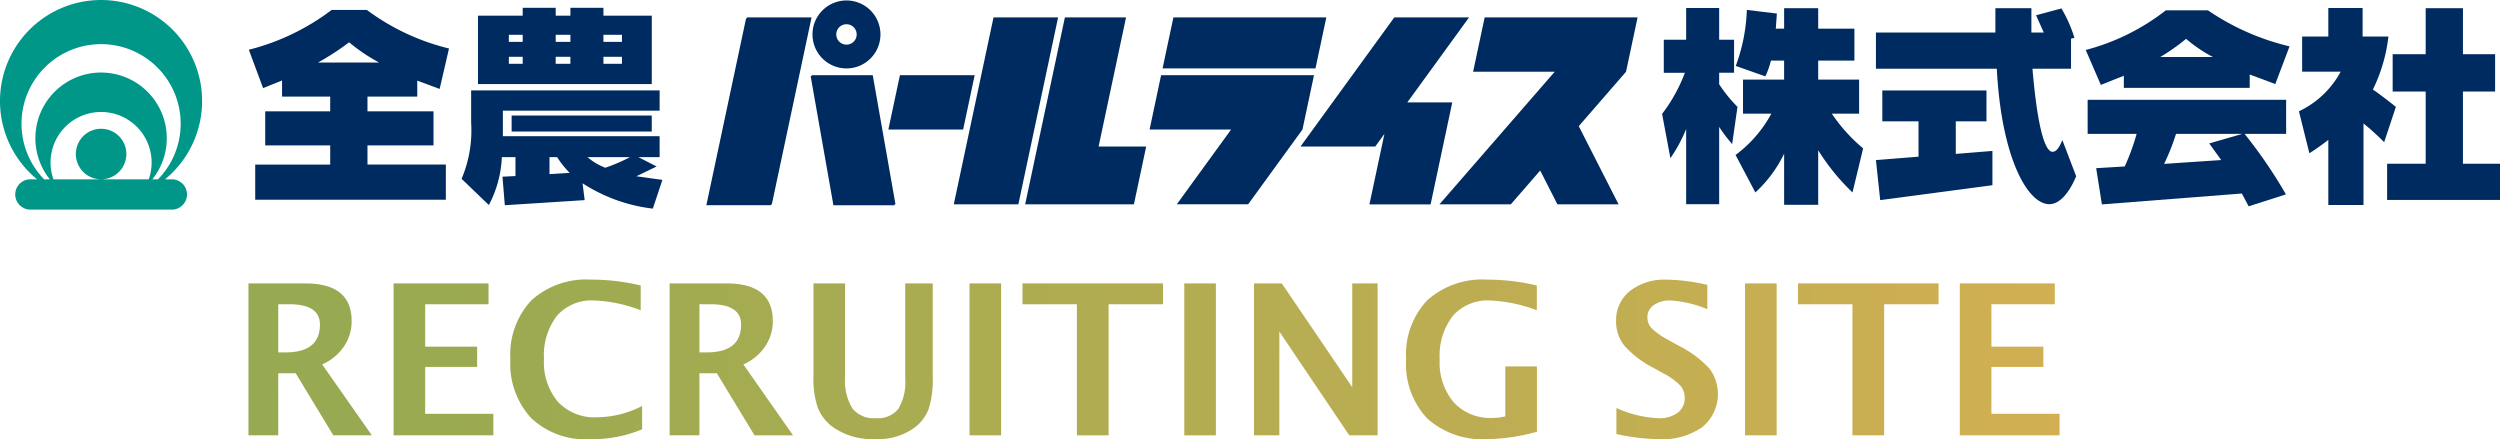
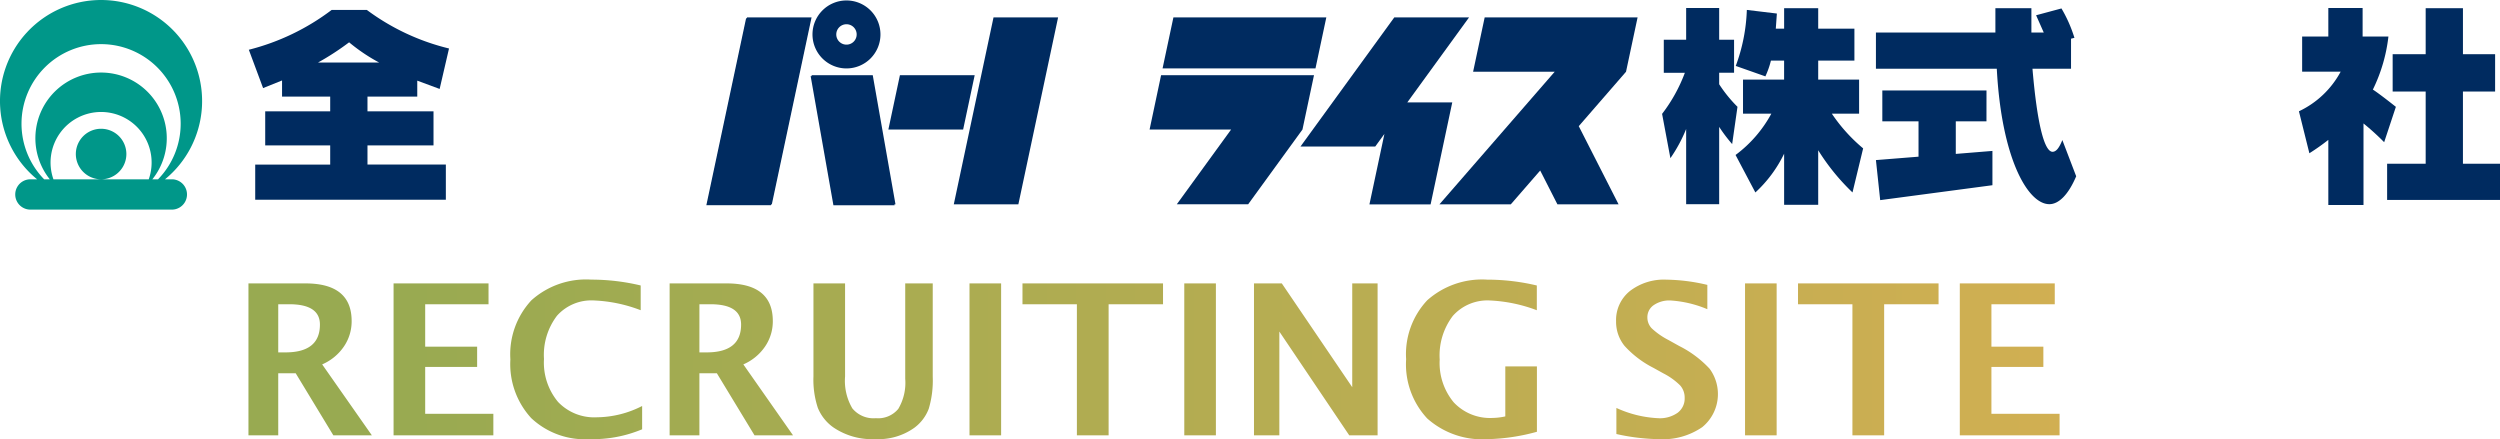
<svg xmlns="http://www.w3.org/2000/svg" width="261.585" height="45.95" viewBox="0 0 261.585 45.95">
  <defs>
    <linearGradient id="linear-gradient" y1="0.5" x2="1" y2="0.5" gradientUnits="objectBoundingBox">
      <stop offset="0" stop-color="#98aa51" />
      <stop offset="1" stop-color="#d1af52" />
    </linearGradient>
  </defs>
  <g id="Group_1517" data-name="Group 1517" transform="translate(-120 -28.743)">
    <path id="Intersection_9" data-name="Intersection 9" d="M1554.979,85.86V83.132a11.777,11.777,0,0,0,4.394,1.074,3.218,3.218,0,0,0,2.014-.569,1.853,1.853,0,0,0,.736-1.547,1.917,1.917,0,0,0-.463-1.305,7.012,7.012,0,0,0-1.75-1.263l-1.064-.59a10.481,10.481,0,0,1-3.019-2.3,4,4,0,0,1-.88-2.573,3.891,3.891,0,0,1,1.444-3.158,5.81,5.81,0,0,1,3.819-1.192,19.327,19.327,0,0,1,4.286.548V72.8a11.828,11.828,0,0,0-3.856-.913,2.885,2.885,0,0,0-1.757.489,1.524,1.524,0,0,0-.661,1.283,1.63,1.63,0,0,0,.462,1.149,7.7,7.7,0,0,0,1.741,1.214l1.139.634a11.113,11.113,0,0,1,3.169,2.374,4.47,4.47,0,0,1-.773,6.113,7.3,7.3,0,0,1-4.533,1.256A21.806,21.806,0,0,1,1554.979,85.86Zm-19.792-1.627a8.3,8.3,0,0,1-2.208-6.2,8.235,8.235,0,0,1,2.208-6.166,8.622,8.622,0,0,1,6.289-2.159,22.271,22.271,0,0,1,5.178.612v2.589a15.8,15.8,0,0,0-4.888-1.021,4.845,4.845,0,0,0-3.9,1.611,6.829,6.829,0,0,0-1.375,4.566,6.44,6.44,0,0,0,1.472,4.485,5.2,5.2,0,0,0,4.061,1.627,6.517,6.517,0,0,0,1.332-.161V78.782h3.308v6.843a21.026,21.026,0,0,1-5.156.773A8.656,8.656,0,0,1,1535.187,84.233Zm-62.16.919a4.633,4.633,0,0,1-1.606-2.036,9.386,9.386,0,0,1-.456-3.282V70.1h3.308v9.743a5.682,5.682,0,0,0,.762,3.335,2.865,2.865,0,0,0,2.461,1.026,2.73,2.73,0,0,0,2.347-.977,5.355,5.355,0,0,0,.724-3.147V70.1h2.879v9.764a10.347,10.347,0,0,1-.419,3.357,4.417,4.417,0,0,1-1.525,2,6.485,6.485,0,0,1-4.072,1.171A7.174,7.174,0,0,1,1473.026,85.152Zm-31.593-.957a8.354,8.354,0,0,1-2.181-6.144,8.292,8.292,0,0,1,2.2-6.182,8.557,8.557,0,0,1,6.268-2.164,22.231,22.231,0,0,1,5.167.612v2.589a15.322,15.322,0,0,0-4.877-1.021,4.826,4.826,0,0,0-3.878,1.595,6.769,6.769,0,0,0-1.364,4.528,6.423,6.423,0,0,0,1.467,4.49,5.231,5.231,0,0,0,4.076,1.612,10.58,10.58,0,0,0,4.727-1.182v2.438a13.443,13.443,0,0,1-5.511,1.031A8.187,8.187,0,0,1,1441.434,84.195ZM1590.912,86V70.1h9.936v2.181h-6.628v4.436h5.435v2.127h-5.435v4.9h7.132V86Zm-11.236,0V72.283h-5.693V70.1h14.706v2.181h-5.693V86Zm-11.236,0V70.1h3.308V86Zm-41.411,0-7.316-10.861V86h-2.653V70.1h2.911l7.369,10.86V70.1h2.653V86Zm-17.263,0V70.1h3.308V86Zm-11.237,0V72.283h-5.693V70.1h14.706v2.181h-5.693V86Zm-11.236,0V70.1h3.308V86ZM1464.8,86l-3.943-6.5h-1.826V86h-3.115V70.1h5.951q4.845,0,4.845,3.942a4.66,4.66,0,0,1-.822,2.68,5.264,5.264,0,0,1-2.261,1.853l5.2,7.423Zm-5.769-8.681h.763q3.6,0,3.6-2.911,0-2.128-3.212-2.127h-1.149Zm-32,8.681V70.1h9.936v2.181h-6.628v4.436h5.435v2.127h-5.435v4.9h7.132V86Zm-6.3,0-3.942-6.5h-1.826V86h-3.116V70.1h5.952q4.844,0,4.845,3.942a4.667,4.667,0,0,1-.822,2.68,5.267,5.267,0,0,1-2.262,1.853l5.2,7.423Zm-5.768-8.681h.762q3.6,0,3.6-2.911,0-2.128-3.212-2.127h-1.149Z" transform="translate(-1265.85 -11.704)" fill="url(#linear-gradient)" />
    <g id="Group_1312" data-name="Group 1312" transform="translate(-273.754 -31.327)">
      <path id="Path_18" data-name="Path 18" d="M504.721,69.757h-6.4L500.7,83.268h6.4Z" transform="translate(-19.648 -1.82)" fill="#002b60" />
      <path id="Path_19" data-name="Path 19" d="M484.881,81.869h6.755l4.157-19.555h-6.755Z" transform="translate(-17.122 -0.421)" fill="#002b60" />
      <path id="Path_20" data-name="Path 20" d="M501.994,67.241a3.556,3.556,0,1,0-3.557-3.557,3.555,3.555,0,0,0,3.557,3.557m0-4.623a1.067,1.067,0,1,1-1.068,1.066,1.066,1.066,0,0,1,1.068-1.066" transform="translate(-19.669 -0.011)" fill="#002b60" />
      <path id="Path_21" data-name="Path 21" d="M516.037,75.448h-7.823l1.209-5.688h7.823Z" transform="translate(-21.507 -1.821)" fill="#002b60" />
      <path id="Path_22" data-name="Path 22" d="M520.8,62.313l-4.157,19.556H523.4l4.157-19.556Z" transform="translate(-23.09 -0.421)" fill="#002b60" />
-       <path id="Path_23" data-name="Path 23" d="M533.523,75.824l2.872-13.51h-6.4l-4.156,19.555h11.378l1.285-6.045Z" transform="translate(-24.818 -0.422)" fill="#002b60" />
      <path id="Path_24" data-name="Path 24" d="M544.677,62.313l-1.134,5.334h16l1.134-5.334Z" transform="translate(-28.145 -0.421)" fill="#002b60" />
      <path id="Path_25" data-name="Path 25" d="M541.87,75.444H550.4l-5.683,7.821h7.466l5.683-7.821h0l1.208-5.689h-16Z" transform="translate(-27.83 -1.82)" fill="#002b60" />
      <path id="Path_26" data-name="Path 26" d="M578.95,62.312h-7.823l-9.816,13.512h7.822l.962-1.323-1.568,7.374h6.4l2.266-10.667h-4.706Z" transform="translate(-31.483 -0.421)" fill="#002b60" />
      <path id="Path_27" data-name="Path 27" d="M599.949,62.315h-16L582.739,68h8.536L579.219,81.87h7.466l3.074-3.536,1.8,3.535h6.4l-4.165-8.176L598.739,68Z" transform="translate(-34.848 -0.422)" fill="#002b60" />
      <path id="Path_28" data-name="Path 28" d="M433.052,66.853a27.571,27.571,0,0,0,3.254-2.116,18.435,18.435,0,0,0,3.142,2.116Zm10.385,3.566V68.748l2.341.869.981-4.234a23.779,23.779,0,0,1-8.6-4.035h-3.677a24.156,24.156,0,0,1-8.669,4.168l1.493,4.012,1.983-.8v1.693h5.038v1.537h-6.8v3.567h6.8v2.005h-7.846v3.677h19.947V77.528h-8.2V75.523h6.909V71.957h-6.909V70.419Z" transform="translate(-6.023 -0.24)" fill="#002b60" />
-       <path id="Path_29" data-name="Path 29" d="M470.006,66.936h-1.939V66.2h1.939Zm3.12-5.037h-5.059v-.825h-3.455V61.9h-1.538v-.825H459.62V61.9h-4.68v7.154h18.186Zm-3.12,2.741h-1.939V63.9h1.939Zm-5.394,0h-1.538V63.9h1.538Zm-4.992,0h-1.448V63.9h1.448Zm-1.448,1.56h1.448v.736h-1.448Zm4.9,0h1.538v.736h-1.538Zm10.877,3.521H454.226V73.13a12.9,12.9,0,0,1-1,5.84l2.852,2.741a11.7,11.7,0,0,0,1.359-5.014h1.426V78.68l-1.359.067.245,2.986,8.357-.535-.223-1.761a17.233,17.233,0,0,0,7.354,2.652l1-3.008-2.72-.379,2.117-1.025-1.916-.98h2.228V74.512h-16.4V71.839h16.4Zm-3.1,6.976a17.737,17.737,0,0,1-2.586,1.113A6.241,6.241,0,0,1,466.4,76.7Zm-8.425,0h.8a9.189,9.189,0,0,0,1.315,1.649l-2.116.134Zm10.7-4.346H458.462v1.671h14.664Z" transform="translate(-11.174 -0.189)" fill="#002b60" />
      <path id="Path_30" data-name="Path 30" d="M619.8,63.264h.871v-2.14h3.566v2.14h3.788v3.343h-3.788V68.59h4.279v3.567h-2.853a17.264,17.264,0,0,0,3.276,3.632L627.825,80.4a22.675,22.675,0,0,1-3.588-4.414v5.706h-3.566V76.345a13.451,13.451,0,0,1-3.009,4.057l-2.073-3.923a13.18,13.18,0,0,0,3.745-4.323h-2.965V68.59h4.3V66.606H619.29a8.9,8.9,0,0,1-.58,1.649l-3.1-1.092a18.506,18.506,0,0,0,1.16-5.861l3.142.378Zm-4.367,4.613h-1.559v1.2a14.163,14.163,0,0,0,1.917,2.362l-.557,3.9a15.747,15.747,0,0,1-1.359-1.8v8.09h-3.455V73.761a15.405,15.405,0,0,1-1.649,3.054l-.869-4.636a16.573,16.573,0,0,0,2.384-4.3h-2.206V64.423h2.34V61.1h3.455v3.321h1.559Z" transform="translate(-40.237 -0.194)" fill="#002b60" />
      <path id="Path_31" data-name="Path 31" d="M655.868,67.458h-4.034c.49,5.794,1.248,8.693,2.1,8.693.379,0,.691-.4,1.026-1.226l1.448,3.788c-.823,1.939-1.827,2.92-2.808,2.92-2.272,0-5.013-4.836-5.5-14.175H635.454V63.67h12.5V61.129h3.767V63.67h1.292l-.8-1.805,2.653-.713a14.358,14.358,0,0,1,1.359,3.075l-.356.089Zm-8.848,5.505H643.81v3.41l3.834-.312v3.588L635.9,81.209l-.446-4.19,4.457-.356v-3.7h-3.788V69.732h10.9Z" transform="translate(-45.414 -0.199)" fill="#002b60" />
-       <path id="Path_32" data-name="Path 32" d="M670.285,66.285a21.222,21.222,0,0,0,2.7-1.9,15.115,15.115,0,0,0,2.807,1.9Zm9.36,3.231v-1.4l2.674,1,1.493-3.945a25.553,25.553,0,0,1-8.535-3.766h-4.414a23.109,23.109,0,0,1-8.379,4.145l1.582,3.654,2.407-.958v1.271Zm3.81,1.247h-20.77v3.566h5.125a22.493,22.493,0,0,1-1.247,3.41l-2.986.179.6,3.789,14.642-1.138.714,1.338,3.9-1.247a50.027,50.027,0,0,0-4.324-6.33h4.345Zm-4.59,3.566-3.455,1,1.249,1.738-5.973.4a22.389,22.389,0,0,0,1.248-3.142Z" transform="translate(-50.493 -0.251)" fill="#002b60" />
      <path id="Path_33" data-name="Path 33" d="M710.481,69.838h-3.366v7.555h3.879v3.788H699.182V77.393h4.034V69.838h-3.455v-3.9h3.455V61.125h3.9v4.813h3.366Zm-13.863-5.75h2.7a16.92,16.92,0,0,1-1.628,5.549c.289.179,1.115.78,2.408,1.806l-1.226,3.7a26.094,26.094,0,0,0-2.162-1.962v8.536H693.03V74.9a23.013,23.013,0,0,1-1.983,1.4l-1.093-4.391a9.627,9.627,0,0,0,4.368-4.144H690.29V64.088h2.74V61.1h3.588Z" transform="translate(-55.654 -0.194)" fill="#002b60" />
      <path id="Path_34" data-name="Path 34" d="M411.74,78.831h-.72a10.574,10.574,0,1,0-13.385,0h-.7a1.586,1.586,0,1,0,0,3.172h14.8a1.586,1.586,0,1,0,0-3.172m-2.416,0h-4.94a2.644,2.644,0,1,0-.092,0h-4.942a5.287,5.287,0,1,1,9.973,0m.378,0a6.874,6.874,0,1,0-10.732,0h-.592a8.327,8.327,0,1,1,11.919,0Z" transform="translate(0 0)" fill="#009789" />
      <path id="Path_35" data-name="Path 35" d="M504.6,69.876h-6.4l2.382,13.511h6.4Z" transform="translate(-19.625 -1.842)" fill="#002b60" />
      <path id="Path_36" data-name="Path 36" d="M484.763,81.987h6.755l4.157-19.555H488.92Z" transform="translate(-17.1 -0.444)" fill="#002b60" />
    </g>
  </g>
</svg>